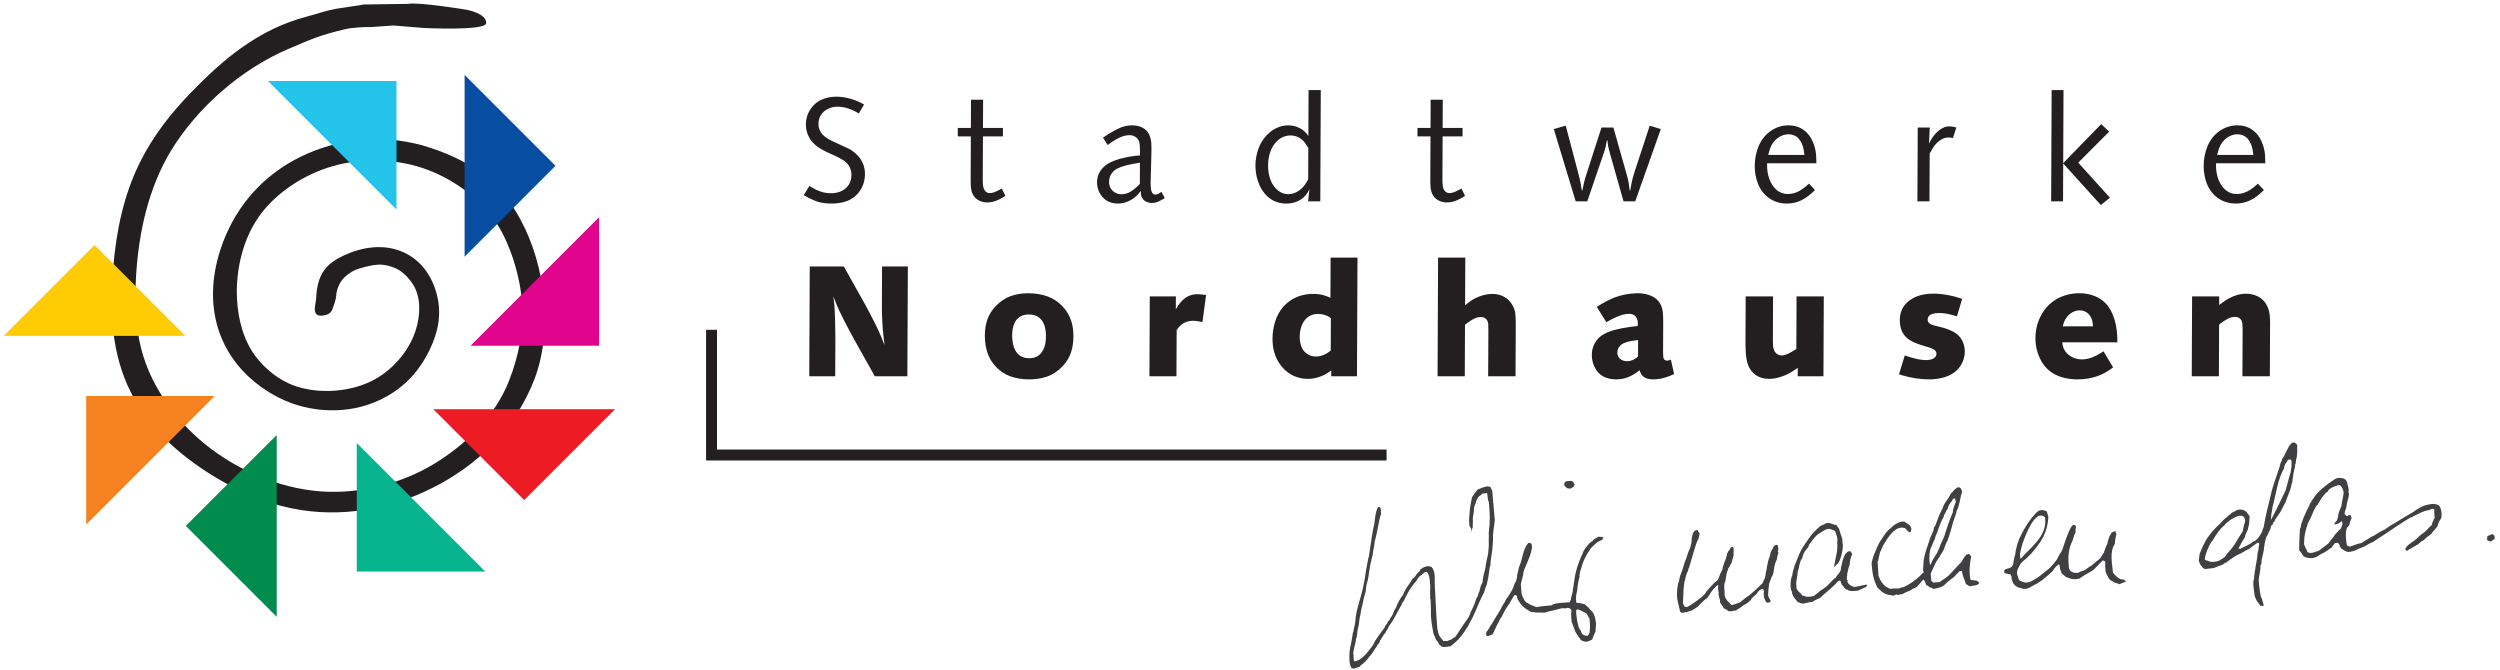
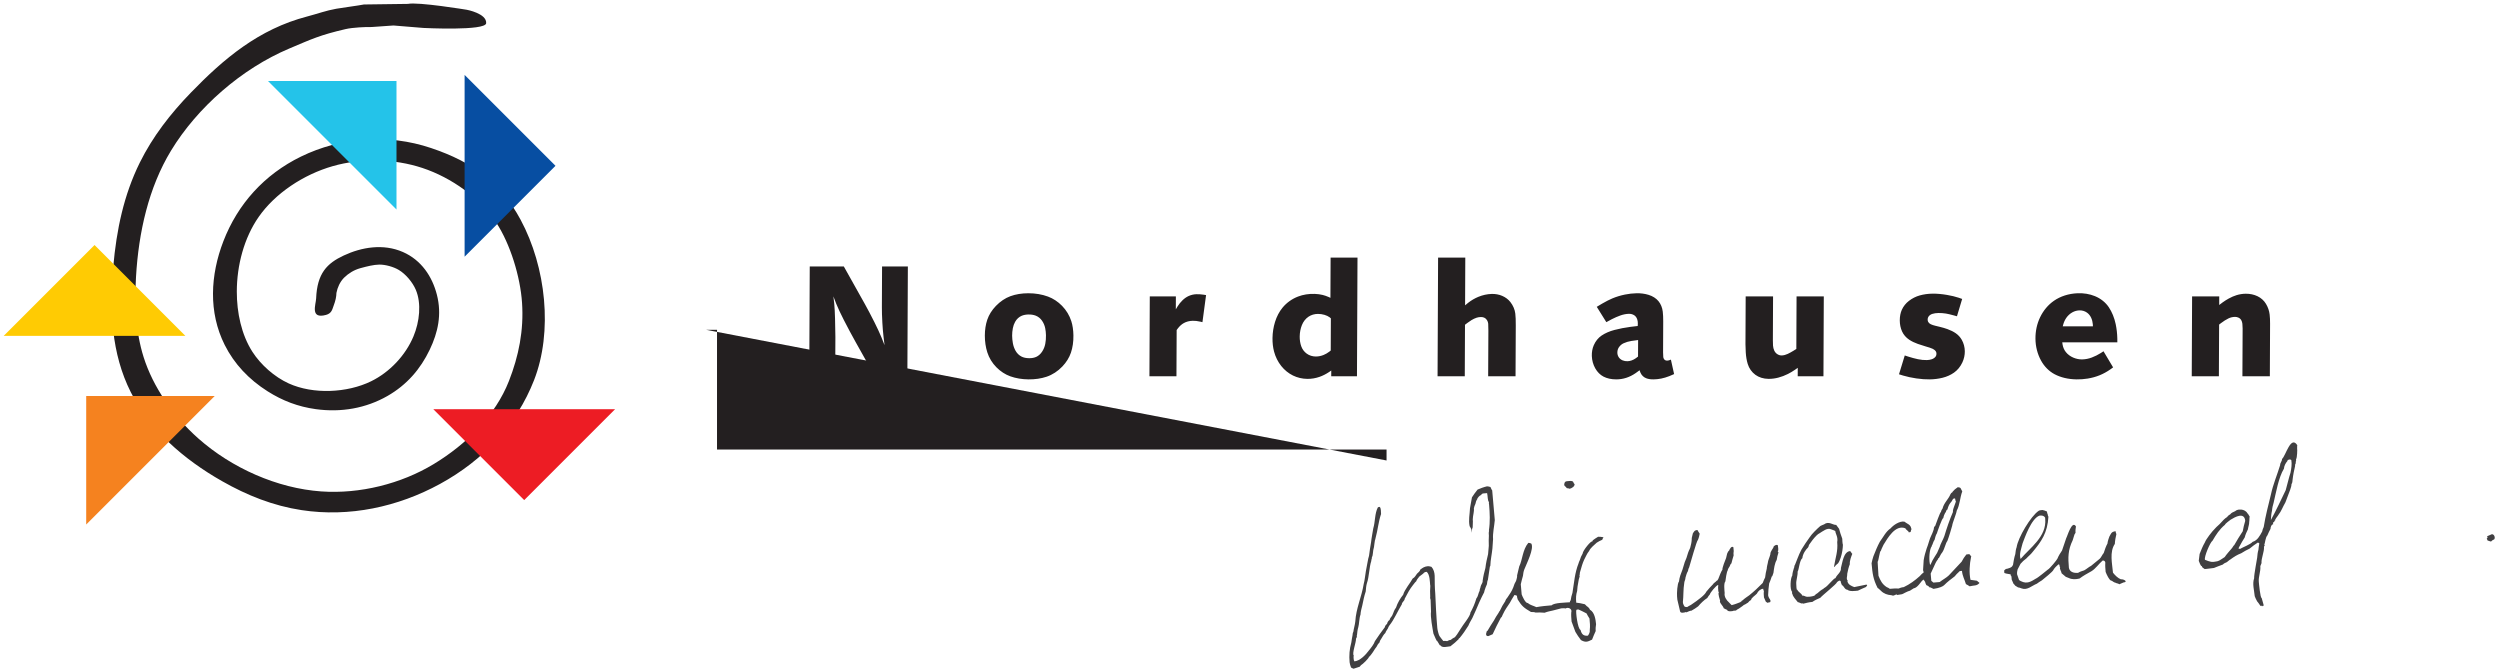
<svg xmlns="http://www.w3.org/2000/svg" width="100%" height="100%" viewBox="0 0 2180 584" version="1.1" xml:space="preserve" style="fill-rule:evenodd;clip-rule:evenodd;stroke-linejoin:round;stroke-miterlimit:2;">
  <g transform="matrix(4.167,0,0,4.167,0,0)">
    <path d="M71.992,58.118C71.132,59.01 70.632,60.125 70.404,61.292C70.381,62.128 70.22,62.915 69.801,64.017C69.52,64.757 69.408,65.575 68.229,65.897C64.834,66.825 66.105,63.721 66.155,62.456C66.362,57.213 68.412,55.111 71.939,53.464C75.662,51.727 80.202,50.932 84.315,52.737C88.173,54.43 90.447,57.856 91.426,61.679C92.481,65.793 91.664,69.541 89.928,73.173C87.982,77.245 85.124,80.551 81.082,82.863C76.574,85.442 71.391,86.35 66.084,85.62C62.373,85.108 59.117,83.862 55.991,81.88C52.077,79.4 49.021,76.168 47.019,72.175C43.589,65.331 44.015,57.566 46.74,50.495C49.745,42.698 55.312,36.514 62.982,32.768C71.298,28.707 81.166,27.934 90.208,30.979C98.945,33.921 104.729,38.158 108.941,45.981C114.284,55.906 115.715,69.426 111.756,79.556C108.11,88.884 101.173,96.301 92.065,101.276C83.265,106.084 73.095,108.275 63.102,106.748C57.156,105.84 51.732,103.682 46.444,100.674C38.378,96.087 31.332,89.915 27.375,82.08C23.279,73.971 22.911,64.829 23.697,55.838C24.375,48.109 25.904,40.792 29.267,34.005C31.951,28.591 35.641,23.822 39.96,19.367C46.825,12.286 54.131,6.104 64.254,3.457C66.537,2.861 68.178,2.22 70.387,1.827C71.581,1.616 75.071,1.162 76.155,0.938C76.309,0.906 85.198,0.848 85.357,0.814C87.488,0.366 97.679,2.044 97.679,2.044C97.679,2.044 101.887,2.822 101.737,4.856C101.615,6.511 88.612,5.848 88.613,5.848L82.334,5.334L77.754,5.657C76.588,5.621 73.795,5.745 72.322,6.089C66.925,7.346 65.289,8.146 60.518,10.163C50.542,14.378 41.264,22.509 35.787,31.528C31.081,39.274 29.007,48.639 28.465,57.888C28.134,63.565 28.378,69.417 30.046,74.705C32.025,80.981 36.25,87.103 41.517,91.765C48.503,97.951 58.022,102.192 67.23,102.837C75.3,103.404 83.918,101.251 90.739,97.126C97.665,92.939 103.688,86.914 106.5,79.736C108.549,74.508 109.638,69.122 109.243,63.339C108.873,57.904 106.794,51.075 103.843,46.587C100.479,41.468 94.528,37.182 88.392,35.149C82.447,33.181 75.571,33.069 69.642,34.765C63.494,36.525 57.577,40.454 54.132,45.394C51.076,49.779 49.562,55.511 49.556,61.032C49.55,65.387 50.513,70.032 52.822,73.621C54.564,76.33 57.422,78.877 60.428,80.243C65.526,82.56 72.632,82.243 77.648,79.792C81.555,77.883 84.863,74.366 86.52,70.405C87.799,67.347 88.23,63.502 87.009,60.634C86.343,59.072 84.922,57.367 83.458,56.492C82.336,55.823 80.641,55.357 79.372,55.37C78.209,55.385 76.802,55.742 75.536,56.085C75.499,56.095 75.461,56.105 75.423,56.116C74.075,56.49 72.952,57.182 71.992,58.118Z" style="fill:#231f20;" />
    <path d="M38.8,70.291L0.764,70.291L19.783,51.273L38.8,70.291Z" style="fill:#ffcb03;" />
    <path d="M44.934,82.868L18.039,109.763L18.039,82.868L44.934,82.868Z" style="fill:#f5821f;" />
-     <path d="M57.909,91.043L57.909,129.078L38.891,110.061L57.909,91.043Z" style="fill:#008c4f;" />
-     <path d="M74.66,92.708L101.556,119.604L74.66,119.604L74.66,92.708Z" style="fill:#05b48d;" />
    <path d="M90.678,85.633L128.715,85.633L109.696,104.651L90.678,85.633Z" style="fill:#ed1c24;" />
-     <path d="M98.469,72.353L125.365,45.457L125.365,72.353L98.469,72.353Z" style="fill:#e1048c;" />
    <path d="M97.225,53.716L97.225,15.679L116.242,34.698L97.225,53.716Z" style="fill:#074ea2;" />
    <path d="M82.971,43.847L56.076,16.952L82.971,16.952L82.971,43.847Z" style="fill:#24c3e9;" />
-     <path d="M168.203,40.839L169.374,38.912C169.656,39.083 169.908,39.233 170.129,39.36C170.674,39.673 171.21,39.918 171.728,40.089C172.425,40.321 173.156,40.438 173.891,40.438C174.576,40.439 175.238,40.321 175.844,40.089C176.584,39.807 177.207,39.302 177.623,38.65C177.984,38.082 178.176,37.383 178.176,36.634C178.176,36.011 178.042,35.431 177.785,34.942C177.49,34.38 177.057,33.905 176.53,33.564C175.989,33.214 175.314,32.856 174.509,32.493L173.05,31.834C172.591,31.628 172.096,31.358 171.568,31.026C170.889,30.599 170.332,30.127 169.917,29.627C169.49,29.113 169.159,28.515 168.94,27.865C168.744,27.279 168.644,26.66 168.644,26.033C168.644,24.997 168.911,23.997 169.414,23.135C169.994,22.145 170.835,21.368 171.826,20.907C172.792,20.457 173.863,20.226 174.964,20.229C175.957,20.233 176.961,20.375 177.947,20.651C178.632,20.842 179.273,21.082 179.864,21.37C180.08,21.475 180.398,21.643 180.818,21.876L179.716,23.744C179.369,23.538 179.106,23.389 178.927,23.294C178.431,23.034 177.905,22.82 177.359,22.655C176.673,22.447 175.979,22.337 175.3,22.328C174.747,22.32 174.2,22.411 173.683,22.6C172.835,22.909 172.146,23.458 171.736,24.152C171.437,24.66 171.279,25.267 171.279,25.913C171.279,26.457 171.391,26.966 171.609,27.398C171.845,27.872 172.242,28.321 172.767,28.71C173.194,29.026 173.655,29.298 174.143,29.519L175.6,30.182C176.573,30.625 177.205,30.917 177.494,31.061C178.243,31.43 178.928,31.943 179.513,32.575C180.043,33.147 180.443,33.8 180.69,34.496C180.897,35.081 181.003,35.73 181.003,36.414C181.002,37.724 180.632,38.958 179.943,39.948C179.219,40.987 178.205,41.754 177.053,42.138C176.132,42.444 175.114,42.599 174.036,42.599C173.016,42.599 172.095,42.485 171.299,42.262C170.629,42.073 169.907,41.772 169.149,41.364C168.873,41.215 168.557,41.039 168.203,40.839ZM200.427,28.541L200.435,26.771L203.169,26.771L203.196,20.864L205.73,20.864L205.704,26.771L209.877,26.771L209.868,28.541L205.695,28.541L205.657,37.582C205.655,38.115 205.683,38.579 205.739,38.971C205.809,39.463 206.024,39.88 206.341,40.135C206.566,40.318 206.855,40.415 207.157,40.408C207.48,40.4 207.814,40.33 208.144,40.199C208.436,40.083 208.732,39.945 209.03,39.788C209.164,39.716 209.365,39.605 209.632,39.455L210.396,40.977C210.153,41.135 209.97,41.252 209.847,41.326C209.378,41.61 208.893,41.846 208.398,42.028C207.796,42.249 207.173,42.363 206.556,42.364C205.969,42.364 205.395,42.227 204.884,41.965C204.377,41.704 203.974,41.347 203.72,40.934C203.426,40.457 203.244,39.895 203.187,39.294C203.142,38.802 203.12,38.231 203.123,37.582L203.161,28.541L200.427,28.541ZM231.787,30.346L230.816,28.801C231.265,28.506 231.665,28.246 232.013,28.023C232.841,27.493 233.647,27.06 234.422,26.73C235.204,26.398 236.052,26.227 236.915,26.227C237.697,26.227 238.423,26.386 239.04,26.694C239.648,26.997 240.133,27.472 240.42,28.047C240.722,28.649 240.895,29.322 240.935,30.026C240.952,30.347 240.959,30.704 240.957,31.095C240.953,31.667 240.948,32.085 240.94,32.351L240.79,38.099C240.787,38.185 240.787,38.295 240.786,38.43C240.785,38.783 240.801,39.127 240.835,39.461C240.869,39.793 240.959,40.086 241.099,40.321C241.251,40.574 241.51,40.729 241.778,40.727C242.004,40.726 242.247,40.653 242.481,40.516C242.655,40.414 242.846,40.291 243.059,40.146L243.748,41.459C243.568,41.563 243.421,41.648 243.282,41.728C242.904,41.945 242.548,42.121 242.219,42.255C241.854,42.405 241.453,42.481 241.035,42.481C240.661,42.481 240.294,42.404 239.959,42.255C239.616,42.104 239.326,41.872 239.119,41.583C238.913,41.295 238.787,40.954 238.753,40.595C238.74,40.453 238.734,40.297 238.735,40.127C238.736,40.085 238.736,40.022 238.738,39.937C238.516,40.22 238.318,40.458 238.146,40.654C237.605,41.266 236.925,41.763 236.15,42.111C235.438,42.432 234.672,42.597 233.899,42.597C233.043,42.597 232.242,42.382 231.586,41.977C230.986,41.606 230.48,41.055 230.116,40.38C229.753,39.704 229.564,38.949 229.564,38.185C229.564,37.336 229.78,36.54 230.187,35.892C230.662,35.136 231.325,34.522 232.108,34.113C232.834,33.735 233.655,33.422 234.559,33.18C235.57,32.91 236.535,32.723 237.446,32.621C237.693,32.594 238.063,32.561 238.556,32.523L238.56,31.594C238.563,30.916 238.526,30.359 238.451,29.927C238.362,29.427 238.096,28.991 237.711,28.714C237.305,28.423 236.827,28.272 236.349,28.283C235.729,28.298 235.095,28.443 234.483,28.71C233.946,28.944 233.42,29.228 232.91,29.56C232.654,29.725 232.281,29.988 231.787,30.346ZM238.548,34.036L238.529,38.486C238.311,38.706 238.117,38.899 237.944,39.065C237.483,39.509 236.99,39.88 236.481,40.169C235.929,40.484 235.309,40.65 234.684,40.652C234.263,40.654 233.854,40.559 233.487,40.378C233.031,40.152 232.658,39.8 232.415,39.368C232.201,38.984 232.088,38.526 232.088,38.037C232.088,37.51 232.217,37.006 232.46,36.569C232.756,36.039 233.187,35.61 233.702,35.332C234.21,35.06 234.801,34.835 235.461,34.664C235.991,34.525 236.594,34.393 237.266,34.265C237.549,34.211 237.978,34.135 238.548,34.036ZM276.287,42.138L273.733,42.138L274.018,39.63C273.861,39.916 273.721,40.156 273.595,40.353C273.151,41.049 272.543,41.61 271.832,41.979C271.038,42.393 270.132,42.608 269.194,42.605C267.991,42.602 266.882,42.292 266,41.711C264.966,41.029 264.121,40.001 263.566,38.747C263.006,37.484 262.716,36.098 262.716,34.683C262.716,33.403 262.948,32.148 263.397,30.977C263.926,29.603 264.8,28.412 265.926,27.529C267.002,26.686 268.296,26.227 269.601,26.227C270.473,26.226 271.321,26.44 272.069,26.85C272.578,27.129 273.022,27.49 273.377,27.913C273.477,28.03 273.615,28.215 273.793,28.464L273.836,18.848L276.391,18.848L276.287,42.138ZM273.782,30.949L273.753,37.569C273.533,37.947 273.329,38.275 273.14,38.555C272.74,39.145 272.223,39.644 271.624,40.02C270.988,40.417 270.295,40.629 269.622,40.629C268.833,40.629 268.086,40.378 267.501,39.913C266.752,39.319 266.18,38.513 265.851,37.586C265.524,36.669 265.359,35.679 265.359,34.659C265.36,33.734 265.494,32.828 265.757,31.974C266.062,30.988 266.599,30.115 267.316,29.442C268.062,28.743 269.041,28.352 270.056,28.346C270.686,28.343 271.307,28.504 271.858,28.814C272.348,29.09 272.771,29.462 273.098,29.905C273.312,30.196 273.541,30.545 273.782,30.949ZM296.616,28.541L296.624,26.771L299.357,26.771L299.384,20.864L301.919,20.864L301.892,26.771L306.066,26.771L306.057,28.541L301.885,28.541L301.846,37.582C301.843,38.115 301.87,38.579 301.927,38.971C301.998,39.463 302.212,39.88 302.528,40.135C302.754,40.318 303.044,40.415 303.345,40.408C303.667,40.4 304.001,40.33 304.331,40.199C304.625,40.083 304.92,39.945 305.218,39.788C305.353,39.716 305.553,39.605 305.819,39.455L306.584,40.977C306.342,41.135 306.159,41.252 306.034,41.326C305.567,41.61 305.081,41.846 304.586,42.028C303.985,42.249 303.362,42.363 302.743,42.364C302.156,42.364 301.584,42.227 301.073,41.965C300.565,41.704 300.162,41.347 299.908,40.934C299.615,40.457 299.432,39.895 299.376,39.294C299.33,38.802 299.308,38.231 299.311,37.582L299.349,28.541L296.616,28.541ZM329.738,42.138L325.154,27.011L327.651,26.302L330.167,35.828C330.457,36.929 330.647,37.701 330.734,38.144C330.808,38.52 330.901,39.089 331.012,39.849L331.128,39.849C331.279,39.074 331.403,38.494 331.498,38.112C331.613,37.647 331.842,36.885 332.183,35.828L335.129,26.687L337.623,26.687L340.214,35.828C340.529,36.941 340.726,37.707 340.803,38.128C340.873,38.506 340.95,39.081 341.034,39.849L341.147,39.849C341.278,39.041 341.388,38.436 341.478,38.038C341.634,37.35 341.841,36.613 342.098,35.828L345.228,26.302L347.546,27.011L342.192,42.138L339.749,42.138L336.903,32.115C336.713,31.445 336.59,30.959 336.535,30.657C336.484,30.376 336.431,29.95 336.377,29.379L336.262,29.379C336.168,29.947 336.086,30.372 336.019,30.65C335.922,31.053 335.775,31.541 335.58,32.115L332.157,42.138L329.738,42.138ZM378.544,38.42L379.815,39.768C379.541,40.028 379.297,40.255 379.081,40.449C378.289,41.16 377.467,41.702 376.649,42.05C375.804,42.411 374.885,42.597 373.949,42.597C372.607,42.597 371.343,42.228 370.318,41.538C369.206,40.79 368.342,39.678 367.844,38.357C367.42,37.232 367.203,36.008 367.204,34.74C367.205,33.278 367.482,31.859 368.023,30.566C368.534,29.344 369.346,28.294 370.375,27.526C371.503,26.682 372.866,26.227 374.265,26.225C375.432,26.222 376.528,26.552 377.404,27.167C378.192,27.721 378.84,28.525 379.28,29.495C379.716,30.458 379.977,31.463 380.048,32.465C380.082,32.94 380.101,33.508 380.107,34.168L369.794,34.168L369.792,34.615C369.791,34.691 369.791,34.75 369.792,34.79C369.797,35.623 369.929,36.448 370.182,37.235C370.513,38.266 371.064,39.136 371.773,39.747C372.418,40.303 373.246,40.607 374.101,40.603C374.918,40.599 375.726,40.393 376.452,40.002C377.059,39.675 377.636,39.264 378.168,38.776C378.253,38.698 378.379,38.579 378.544,38.42ZM377.591,32.415L370.025,32.415C370.166,31.846 370.314,31.351 370.47,30.931C370.783,30.092 371.345,29.361 372.085,28.832C372.753,28.353 373.519,28.097 374.276,28.097C375.111,28.095 375.879,28.425 376.384,28.999C376.937,29.627 377.308,30.455 377.457,31.387C377.504,31.686 377.549,32.028 377.591,32.415ZM401.241,42.138L401.31,26.687L403.832,26.687L403.672,30.023C403.888,29.608 404.057,29.301 404.178,29.103C404.467,28.632 404.808,28.194 405.194,27.797C405.669,27.31 406.189,26.937 406.725,26.695C407.102,26.527 407.513,26.441 407.931,26.446C408.273,26.45 408.631,26.496 408.995,26.584C409.084,26.605 409.216,26.64 409.392,26.687L408.674,28.893C408.573,28.87 408.481,28.853 408.402,28.836C408.166,28.789 407.965,28.765 407.804,28.765C407.141,28.763 406.485,28.983 405.932,29.391C405.368,29.808 404.891,30.316 404.526,30.891C404.305,31.238 404.067,31.647 403.81,32.115L403.766,42.138L401.241,42.138ZM441.534,41.373L439.629,42.907L431.753,34.207L431.717,42.138L429.229,42.138L429.333,18.848L431.819,18.848L431.753,34.147L439.7,25.969L441.378,27.547L434.899,34.037L441.534,41.373ZM472.484,38.42L473.754,39.768C473.481,40.028 473.237,40.255 473.02,40.449C472.229,41.16 471.408,41.702 470.59,42.05C469.744,42.411 468.826,42.597 467.888,42.597C466.547,42.597 465.284,42.228 464.258,41.538C463.147,40.79 462.282,39.678 461.785,38.357C461.36,37.232 461.144,36.008 461.145,34.74C461.145,33.278 461.423,31.859 461.963,30.566C462.474,29.344 463.286,28.294 464.314,27.526C465.443,26.682 466.807,26.227 468.206,26.225C469.372,26.222 470.467,26.552 471.344,27.167C472.132,27.721 472.781,28.525 473.22,29.495C473.657,30.458 473.917,31.463 473.989,32.465C474.023,32.94 474.042,33.508 474.047,34.168L463.734,34.168L463.732,34.615C463.731,34.691 463.731,34.75 463.732,34.79C463.737,35.623 463.869,36.448 464.121,37.235C464.453,38.266 465.004,39.136 465.713,39.747C466.359,40.303 467.186,40.607 468.04,40.603C468.858,40.599 469.666,40.393 470.393,40.002C470.999,39.675 471.574,39.264 472.109,38.776C472.193,38.698 472.318,38.579 472.484,38.42L471.531,32.415L463.965,32.415C464.106,31.846 464.255,31.351 464.41,30.931C464.724,30.092 465.286,29.361 466.024,28.832C466.694,28.353 467.46,28.097 468.216,28.097C469.051,28.095 469.819,28.425 470.324,28.999C470.876,29.627 471.248,30.455 471.396,31.387C471.444,31.686 471.49,32.028 471.531,32.415L472.484,38.42Z" style="fill:#231f20;" />
    <path d="M189.982,55.759L189.879,78.734L183.065,78.734L179.068,71.607C178.26,70.165 177.432,68.616 176.583,66.959C175.901,65.627 175.367,64.486 174.982,63.54C174.847,63.207 174.653,62.701 174.401,62.024C174.489,62.732 174.548,63.262 174.582,63.616C174.655,64.398 174.709,65.421 174.744,66.685C174.794,68.572 174.818,69.855 174.816,70.536L174.778,78.734L169.348,78.734L169.449,55.759L176.579,55.759L180.961,63.582C181.552,64.638 182.227,65.92 182.985,67.425C183.569,68.589 184.057,69.64 184.448,70.579C184.6,70.945 184.82,71.497 185.105,72.236C185.01,71.478 184.941,70.917 184.898,70.537C184.779,69.473 184.693,68.46 184.642,67.5C184.573,66.238 184.541,65.166 184.546,64.285L184.583,55.759L189.982,55.759ZM206.091,70.226C206.092,69.022 206.265,67.898 206.603,66.899C206.948,65.876 207.564,64.895 208.406,64.021C209.313,63.081 210.347,62.385 211.433,61.985C212.536,61.579 213.806,61.369 215.186,61.367C216.661,61.363 218.056,61.6 219.311,62.064C220.387,62.462 221.392,63.125 222.253,64.006C223.14,64.915 223.803,66.013 224.188,67.214C224.461,68.07 224.609,69.071 224.626,70.183C224.647,71.497 224.47,72.724 224.102,73.811C223.755,74.834 223.148,75.812 222.325,76.679C221.365,77.689 220.225,78.43 219.005,78.838C217.864,79.219 216.583,79.406 215.216,79.39C213.854,79.375 212.576,79.16 211.432,78.753C210.367,78.373 209.369,77.726 208.511,76.858C207.631,75.968 206.98,74.899 206.61,73.739C206.266,72.66 206.09,71.475 206.091,70.226ZM211.803,70.246C211.801,69.731 211.851,69.206 211.952,68.678C212.043,68.199 212.204,67.751 212.428,67.349C212.758,66.761 213.243,66.314 213.807,66.08C214.202,65.915 214.67,65.824 215.186,65.812C215.767,65.798 216.299,65.881 216.747,66.058C217.269,66.264 217.725,66.63 218.056,67.11C218.381,67.58 218.606,68.104 218.718,68.649C218.816,69.124 218.87,69.626 218.882,70.153C218.895,70.781 218.846,71.387 218.736,71.96C218.62,72.56 218.388,73.126 218.051,73.622C217.721,74.109 217.303,74.476 216.843,74.682C216.424,74.871 215.912,74.965 215.347,74.958C214.73,74.952 214.189,74.836 213.766,74.619C213.256,74.357 212.826,73.942 212.529,73.421C212.254,72.941 212.06,72.398 211.956,71.818C211.856,71.265 211.806,70.74 211.803,70.246ZM246.067,62.024L246.056,64.734C246.187,64.508 246.304,64.312 246.41,64.141C246.712,63.654 247.069,63.21 247.475,62.819C247.865,62.443 248.292,62.147 248.736,61.947C249.249,61.713 249.802,61.585 250.364,61.568C250.85,61.556 251.364,61.59 251.898,61.671C252.006,61.689 252.17,61.714 252.385,61.752L251.628,67.417C251.439,67.371 251.297,67.338 251.203,67.316C250.865,67.24 250.574,67.187 250.325,67.16C250.067,67.131 249.807,67.12 249.55,67.129C248.874,67.153 248.252,67.316 247.734,67.606C247.278,67.86 246.86,68.232 246.501,68.7C246.42,68.804 246.331,68.926 246.231,69.065L246.188,78.734L240.533,78.734L240.607,62.024L246.067,62.024ZM284.075,53.908L283.964,78.734L278.578,78.734L278.585,77.537C278.381,77.681 278.227,77.787 278.123,77.855C277.467,78.29 276.798,78.628 276.13,78.861C275.295,79.153 274.426,79.298 273.565,79.285C272.516,79.272 271.494,79.032 270.574,78.583C269.639,78.125 268.8,77.446 268.12,76.594C267.425,75.724 266.911,74.691 266.611,73.563C266.381,72.697 266.273,71.742 266.288,70.722C266.307,69.577 266.484,68.45 266.815,67.375C267.169,66.23 267.704,65.211 268.392,64.376C269.241,63.347 270.359,62.547 271.633,62.057C272.701,61.646 273.89,61.458 275.131,61.501C275.719,61.523 276.27,61.595 276.774,61.719C277.184,61.82 277.6,61.962 278.012,62.144C278.1,62.183 278.233,62.245 278.409,62.327L278.446,53.908L284.075,53.908ZM278.501,66.619L278.473,73.353C278.338,73.463 278.236,73.544 278.167,73.597C277.792,73.881 277.394,74.11 276.982,74.279C276.461,74.492 275.914,74.603 275.37,74.605C274.666,74.609 273.992,74.397 273.447,74C272.923,73.619 272.526,73.088 272.308,72.476C272.082,71.844 271.972,71.147 271.981,70.415C271.992,69.576 272.147,68.77 272.439,68.035C272.734,67.292 273.218,66.677 273.826,66.271C274.387,65.896 275.07,65.694 275.788,65.69C276.249,65.687 276.711,65.752 277.157,65.883C277.594,66.012 277.965,66.189 278.251,66.404C278.299,66.439 278.383,66.512 278.501,66.619ZM306.633,53.908L306.59,63.896C306.869,63.658 307.081,63.481 307.226,63.368C307.88,62.855 308.598,62.436 309.357,62.12C310.258,61.747 311.2,61.54 312.141,61.51C312.924,61.485 313.68,61.624 314.356,61.914C315.045,62.209 315.629,62.649 316.055,63.191C316.638,63.936 316.999,64.778 317.098,65.625C317.168,66.221 317.201,67.038 317.196,68.072L317.147,78.734L311.418,78.734L311.463,69.187C311.467,68.533 311.455,68.05 311.428,67.741C311.407,67.489 311.323,67.238 311.183,67.007C311.036,66.765 310.832,66.581 310.599,66.478C310.404,66.392 310.181,66.345 309.944,66.343C309.614,66.339 309.298,66.387 309.007,66.483C308.648,66.601 308.283,66.772 307.92,66.994C307.672,67.146 307.387,67.341 307.069,67.578C306.957,67.661 306.791,67.787 306.57,67.957L306.523,78.734L300.829,78.734L300.94,53.908L306.633,53.908ZM336.145,67.417L334.144,64.206C334.646,63.903 335.025,63.676 335.279,63.53C336.069,63.071 336.78,62.709 337.405,62.446C338.233,62.1 339.115,61.829 340.042,61.641C340.85,61.476 341.659,61.384 342.458,61.367C343.338,61.347 344.19,61.46 344.986,61.702C345.846,61.964 346.569,62.425 347.063,63.028C347.547,63.621 347.857,64.377 347.954,65.208C348.02,65.786 348.053,66.465 348.05,67.242L348.021,73.73C348.019,74.133 348.033,74.453 348.06,74.689C348.091,74.949 348.201,75.17 348.367,75.309C348.488,75.409 348.645,75.464 348.814,75.466C348.981,75.467 349.151,75.439 349.314,75.383C349.415,75.349 349.53,75.305 349.658,75.254L350.328,78.282C349.878,78.483 349.539,78.628 349.311,78.717C348.735,78.942 348.171,79.111 347.622,79.221C347.089,79.328 346.544,79.384 345.996,79.39C345.424,79.397 344.914,79.317 344.492,79.155C343.96,78.951 343.527,78.533 343.293,77.997C343.229,77.851 343.165,77.678 343.102,77.481C342.801,77.707 342.531,77.903 342.293,78.069C341.662,78.508 340.994,78.844 340.312,79.064C339.635,79.283 338.92,79.393 338.193,79.39C337.182,79.388 336.276,79.188 335.546,78.807C334.86,78.449 334.266,77.854 333.834,77.093C333.39,76.309 333.142,75.419 333.111,74.499C333.085,73.693 333.222,72.928 333.513,72.256C333.884,71.396 334.454,70.689 335.154,70.22C335.915,69.709 336.829,69.313 337.855,69.045C338.912,68.77 340.024,68.555 341.183,68.401C341.522,68.356 342.033,68.294 342.716,68.218C342.729,68.013 342.736,67.83 342.738,67.671C342.741,67.366 342.695,67.069 342.6,66.796C342.472,66.423 342.239,66.123 341.945,65.947C341.623,65.754 341.246,65.658 340.858,65.67C340.272,65.687 339.67,65.806 339.073,66.021C338.487,66.231 337.902,66.486 337.319,66.783C337.055,66.918 336.663,67.129 336.145,67.417ZM342.796,71.156L342.779,74.617C342.601,74.756 342.442,74.875 342.3,74.976C342.033,75.165 341.744,75.316 341.444,75.422C341.168,75.521 340.884,75.577 340.602,75.59C340.237,75.606 339.879,75.546 339.554,75.412C339.203,75.267 338.91,75.026 338.718,74.721C338.535,74.434 338.443,74.081 338.454,73.709C338.465,73.32 338.579,72.956 338.783,72.663C339.038,72.296 339.372,72.011 339.752,71.835C340.254,71.604 340.806,71.44 341.391,71.348C341.797,71.284 342.266,71.22 342.796,71.156ZM381.653,62.024L381.581,78.734L376.196,78.734L376.204,76.973C375.975,77.137 375.8,77.259 375.684,77.339C375.154,77.702 374.646,78.006 374.161,78.251C373.501,78.585 372.819,78.844 372.127,79.024C371.438,79.204 370.746,79.291 370.068,79.281C369.031,79.268 368.081,78.974 367.345,78.439C366.578,77.881 366.011,77.077 365.731,76.15C365.512,75.426 365.376,74.617 365.324,73.739C365.281,73.02 365.261,72.454 365.262,72.04L365.305,62.024L371.036,62.024L370.998,71.227C370.996,71.648 371.005,72.015 371.028,72.328C371.053,72.693 371.142,73.044 371.287,73.362C371.423,73.661 371.634,73.913 371.894,74.089C372.202,74.299 372.552,74.401 372.892,74.382C373.294,74.358 373.71,74.247 374.118,74.052C374.498,73.872 374.888,73.659 375.287,73.412C375.427,73.327 375.631,73.198 375.907,73.022L375.954,62.024L381.653,62.024ZM410.608,62.558L409.519,66.184L408.81,65.988C408.142,65.805 407.613,65.681 407.223,65.618C406.704,65.533 406.175,65.494 405.638,65.5C405.168,65.505 404.737,65.569 404.355,65.69C403.982,65.807 403.68,66.041 403.513,66.345C403.437,66.482 403.394,66.65 403.387,66.837C403.381,67.047 403.421,67.233 403.504,67.373C403.624,67.579 403.813,67.747 404.046,67.854C404.312,67.977 404.628,68.083 404.991,68.17L405.985,68.41C406.507,68.536 407.027,68.691 407.541,68.873C408.2,69.108 408.787,69.403 409.288,69.751C409.795,70.104 410.219,70.569 410.527,71.112C410.935,71.831 411.154,72.654 411.163,73.501C411.171,74.307 410.996,75.109 410.649,75.849C410.237,76.727 409.635,77.461 408.903,77.977C408.204,78.469 407.389,78.834 406.5,79.053C405.655,79.261 404.774,79.374 403.872,79.39C403.001,79.407 402.045,79.339 401.014,79.188C400.027,79.043 399.102,78.844 398.244,78.591C398.054,78.535 397.768,78.446 397.39,78.323L398.597,74.383C398.905,74.486 399.135,74.562 399.289,74.613C400,74.841 400.687,75.026 401.351,75.168C401.987,75.303 402.616,75.364 403.226,75.35C403.563,75.343 403.892,75.29 404.203,75.191C404.563,75.078 404.858,74.882 405.047,74.632C405.148,74.498 405.212,74.317 405.228,74.109C405.246,73.904 405.208,73.716 405.119,73.569C404.982,73.34 404.755,73.144 404.464,73.003C404.255,72.901 404.031,72.815 403.795,72.743L403.027,72.513C402.397,72.324 401.83,72.142 401.326,71.966C400.652,71.731 400.045,71.436 399.519,71.084C398.859,70.645 398.344,70.047 398.033,69.359C397.717,68.662 397.554,67.874 397.554,67.047C397.553,66.219 397.698,65.466 397.981,64.833C398.307,64.102 398.827,63.452 399.492,62.946C400.172,62.427 400.927,62.047 401.716,61.826C402.566,61.588 403.475,61.461 404.42,61.452C405.337,61.441 406.35,61.53 407.447,61.717C408.361,61.873 409.18,62.07 409.897,62.307C410.057,62.36 410.294,62.444 410.608,62.558ZM443.081,71.637L431.554,71.637C431.576,71.816 431.598,71.975 431.621,72.112C431.722,72.702 431.96,73.242 432.312,73.68C432.707,74.172 433.238,74.568 433.86,74.834C434.467,75.094 435.098,75.222 435.709,75.211C436.39,75.198 437.075,75.065 437.735,74.817C438.386,74.572 439.025,74.252 439.643,73.863C439.764,73.787 439.945,73.668 440.185,73.508L442.195,76.879C441.955,77.059 441.775,77.19 441.653,77.276C440.919,77.792 440.155,78.213 439.373,78.53C438.598,78.844 437.761,79.076 436.877,79.221C436.109,79.346 435.327,79.403 434.541,79.39C432.807,79.363 431.232,78.992 429.946,78.308C428.78,77.687 427.796,76.697 427.117,75.459C426.361,74.079 425.958,72.5 425.946,70.866C425.934,69.283 426.265,67.757 426.913,66.404C427.594,64.982 428.595,63.789 429.814,62.943C431.183,61.994 432.89,61.447 434.736,61.367C436.029,61.31 437.276,61.517 438.39,61.971C439.605,62.469 440.618,63.279 441.3,64.3C441.968,65.301 442.456,66.501 442.737,67.833C442.942,68.804 443.056,69.819 443.077,70.864C443.08,71.036 443.082,71.295 443.081,71.637ZM437.971,68.296L431.654,68.296C431.688,68.158 431.72,68.036 431.751,67.93C431.897,67.401 432.118,66.92 432.406,66.509C432.737,66.035 433.161,65.646 433.649,65.371C434.12,65.107 434.641,64.961 435.168,64.949C435.736,64.935 436.287,65.102 436.735,65.424C437.104,65.689 437.405,66.063 437.608,66.51C437.799,66.929 437.913,67.385 437.95,67.859C437.958,67.955 437.964,68.102 437.971,68.296L464.405,62.024L464.398,63.824C464.719,63.575 464.963,63.391 465.128,63.272C465.537,62.978 465.955,62.713 466.38,62.479C466.954,62.163 467.509,61.924 468.037,61.763C468.654,61.575 469.294,61.476 469.937,61.467C470.828,61.454 471.677,61.634 472.419,61.992C473.162,62.348 473.776,62.905 474.185,63.588C474.605,64.289 474.868,65.052 474.954,65.824C475.016,66.382 475.046,67.01 475.043,67.704L474.996,78.734L469.254,78.734L469.299,68.738C469.3,68.382 469.282,68.05 469.246,67.744C469.213,67.467 469.136,67.218 469.019,67.009C468.885,66.769 468.676,66.578 468.422,66.465C468.187,66.36 467.945,66.307 467.71,66.311C467.225,66.317 466.756,66.428 466.336,66.632C465.818,66.886 465.291,67.22 464.76,67.626C464.674,67.691 464.548,67.79 464.378,67.922L464.331,78.734L458.651,78.734L458.725,62.024L464.405,62.024L437.971,68.296Z" style="fill:#231f20;" />
-     <path d="M147.756,69.014L150.044,69.014L150.044,94.074L290.155,94.074L290.155,96.362L147.756,96.362L147.756,69.014Z" style="fill:#231f20;" />
+     <path d="M147.756,69.014L150.044,69.014L150.044,94.074L290.155,94.074L290.155,96.362L147.756,69.014Z" style="fill:#231f20;" />
    <path d="M473.339,126.913C473.33,126.813 473.325,126.76 473.325,126.76C473.224,126.769 473.124,126.778 473.023,126.787C472.786,126.401 472.559,126.117 472.33,125.832C472.094,125.447 471.958,125.053 471.831,124.76C471.725,123.551 471.299,122.167 471.706,121.015C471.648,120.347 472.376,116.694 472.343,116.697C472.391,116.084 472.448,115.571 472.605,115.05C472.593,114.914 472.737,113.949 472.793,113.714C472.683,113.622 472.574,113.531 472.473,113.54C471.895,113.895 471.326,114.35 470.757,114.806C470.17,115.06 469.592,115.415 469.014,115.771C468.089,116.123 467.487,116.532 466.72,117.091C466.619,117.1 466.167,117.526 466.035,117.606C465.742,117.733 465.345,117.919 465.161,118.137C464.474,118.4 463.883,118.602 463.295,118.856C462.792,118.901 462.293,118.997 461.89,119.032C461.689,119.054 461.457,119.074 461.357,119.083C460.989,118.788 460.8,118.778 460.773,118.476C460.472,118.503 460.238,117.553 460.12,117.36C460.176,116.848 460.233,116.335 460.299,115.924C460.631,115.083 460.963,114.242 461.405,113.493C461.612,112.858 462.948,111.151 463.486,110.642C463.888,110.163 464.387,109.829 464.798,109.34C465.078,109.005 465.581,108.48 466.019,108.218C466.203,107.999 466.387,107.779 466.68,107.652C466.977,107.265 467.271,107.19 467.736,106.97C468.275,106.52 468.725,106.661 469.027,106.635C469.539,106.692 470.069,106.95 470.315,107.436L470.425,107.528C470.543,107.72 470.661,107.913 470.779,108.106C470.696,108.316 470.741,108.997 470.675,109.231C470.7,109.736 470.461,110.265 470.404,110.777C470.147,111.307 469.888,111.837 469.739,112.459C469.381,112.998 469.031,113.638 468.68,114.277C468.589,114.387 468.506,114.597 468.422,114.807C468.523,114.799 468.624,114.79 468.733,114.882C469.311,114.526 470.939,113.933 471.399,113.385C472.389,113.096 472.862,112.186 473.387,111.227C473.461,110.916 473.536,110.605 473.711,110.285C474.09,107.894 474.686,105.725 475.24,103.4C475.678,101.341 476.548,99.319 477.152,97.324C477.113,96.876 477.58,96.502 477.54,96.046C478.314,95.427 479.361,91.036 480.735,93.154C480.673,93.477 480.738,93.928 480.697,93.841C480.783,94.007 480.683,95.783 480.535,95.987C480.543,96.088 480.396,96.202 480.505,96.294C480.344,96.729 480.492,96.957 480.308,97.176C480.316,97.276 480.19,97.337 480.3,97.428C480.077,98.361 479.863,99.395 479.75,100.42C479.695,100.691 479.757,100.992 479.526,101.303C479.531,101.961 479.047,102.97 478.731,103.858C478.574,104.266 478.388,104.797 478.258,105.113C477.727,106.005 477.383,107.009 476.833,107.678C476.706,107.942 476.339,108.31 476.115,108.755C476.115,108.755 476.036,108.762 476.146,108.854C475.949,108.973 475.905,109.026 475.923,109.227C475.398,109.378 475.782,109.597 475.69,109.706C475.287,109.741 475.117,110.466 475.135,110.668C474.868,111.097 474.732,111.515 474.474,112.045C474.077,112.448 474.002,113.609 473.835,114.029L473.945,114.121C473.853,114.231 473.761,114.34 473.77,114.441C473.858,115.448 473.167,116.828 473.255,117.835C473.172,118.045 473.089,118.256 473.006,118.466C473.107,119.627 472.587,120.64 472.683,121.742C472.717,122.129 472.998,125.165 473.285,125.14C473.43,125.635 473.575,126.13 473.728,126.725C473.527,126.743 473.43,126.803 473.339,126.913ZM461.42,117.145C461.185,116.566 462.53,113.428 463,113.151C463.769,111.846 464.403,110.818 465.619,109.797C465.603,109.615 466.612,108.892 466.777,108.76C467.74,108.169 469.675,107.086 469.843,108.999C469.603,109.731 469.462,110.454 469.323,111.177C468.697,112.144 468.071,113.112 467.546,114.072C467.353,114.19 467.278,114.453 467.095,114.672C466.543,115.329 465.983,115.934 465.533,116.583C465.052,116.854 464.485,117.369 463.985,117.458C462.818,117.718 462.507,117.574 461.42,117.145ZM475.208,108.835C475.247,108.121 475.295,107.508 475.443,106.886C475.491,106.273 475.623,105.754 475.78,105.232C476.293,103.073 476.807,99.954 477.943,98.067C477.989,97.471 478.287,96.931 478.665,96.481C478.656,96.38 478.775,96.242 478.775,96.242C479.077,96.216 479.16,96.006 479.489,96.281C479.635,97.122 479.499,98.032 479.315,98.935C478.992,99.877 478.618,101.534 478.315,102.575C477.264,104.732 476.359,106.731 475.208,108.835Z" style="fill:#403f41;" />
    <path d="M283.25,139.939C283.04,139.856 282.829,139.773 282.72,139.681C282.584,139.287 282.448,138.893 282.422,138.591C282.298,137.181 282.391,135.82 282.78,134.467C282.842,133.852 282.987,133.286 283.032,132.955C283.088,132.443 283.06,132.547 283.227,132.126C283.223,131.813 283.568,130.648 283.613,130.062C283.768,127.316 284.949,124.87 285.371,122.213C285.59,121.5 285.7,120.151 285.828,119.517C286.024,118.688 286.282,116.79 286.485,116.313C286.542,115.598 286.842,113.972 286.92,113.433C286.946,112.948 287.382,110.558 287.378,110.552C287.797,109.165 287.666,107.484 288.318,106.207C288.409,106.097 288.51,106.088 288.712,106.071C289.04,106.346 288.969,107.165 289.004,107.568C288.44,109.241 288.332,110.874 287.868,112.538C287.868,112.538 287.869,112.612 287.832,112.653C287.795,112.694 287.882,113.478 287.773,112.75C287.678,113.432 287.574,113.955 287.52,114.497C287.25,115.291 287.364,116.254 287.088,116.582C287.117,116.98 286.935,117.086 286.961,117.388C286.524,118.668 286.509,120.747 286.048,122.035C285.891,122.556 285.843,123.169 285.795,123.782C285.472,124.724 285.295,125.653 285.08,126.686C284.932,127.308 284.737,127.935 284.698,128.648C284.453,129.168 284.412,130.749 284.246,131.225C284.088,131.746 284.008,132.362 283.96,132.975C283.86,132.984 283.938,133.079 283.946,133.18C283.968,133.35 283.826,133.49 283.761,133.648C283.823,134.353 282.863,136.827 283.301,137.194C283.218,137.405 283.249,137.605 283.267,137.806C283.284,138.008 283.302,138.209 283.42,138.402C284.629,138.296 285.833,136.973 286.467,136.105C286.879,135.614 287.536,134.777 287.719,134.169C288.345,133.201 289.071,132.224 289.798,131.247C289.783,131.077 290.076,130.608 290.249,130.593C290.272,130.303 290.592,129.774 290.785,129.767C290.776,129.666 290.9,129.392 290.992,129.282C291.471,128.687 291.363,128.674 291.482,128.461C291.657,128.141 291.628,127.848 292.142,127.134C292.429,126.195 293.081,125.114 293.633,124.457C293.889,123.42 295.187,121.918 295.62,121.068C296.106,120.822 296.248,120.385 296.524,120.057C296.708,119.838 297.198,119.537 297.171,119.235C297.741,118.779 298.126,118.543 298.831,118.481C299.032,118.463 299.243,118.546 299.554,118.62C300.025,119.142 300.195,119.821 300.225,120.49C300.23,121.707 300.235,122.925 300.349,124.234C300.451,126.56 300.562,128.986 300.774,131.403C300.808,131.802 301.045,132.795 301.225,133.089C301.453,133.373 301.69,133.759 302.028,134.135C302.229,134.117 302.531,134.091 302.842,134.165C303.035,134.047 303.328,133.92 303.63,133.893C303.814,133.674 304.099,133.548 304.291,133.43C304.478,133.498 305.304,132.181 305.661,131.584C306.072,130.833 307.75,128.868 307.692,128.214C308.243,127.209 308.618,126.34 308.96,125.206C309.351,124.741 309.311,124.216 309.634,123.625C309.617,123.423 309.7,123.213 309.783,123.003C309.848,122.591 310.023,122.271 310.198,121.952C310.187,121.827 310.294,121.888 310.264,121.54C310.386,120.616 310.609,119.683 310.841,118.851C310.954,117.826 311.177,116.893 311.4,115.96C311.447,115.347 311.495,114.734 311.552,114.222C311.504,113.671 311.55,112.49 311.568,112.089C311.542,111.787 311.515,111.485 311.59,111.174C311.581,111.073 311.559,110.973 311.659,110.964C311.559,110.973 311.572,110.972 311.572,110.972C311.852,109.213 311.764,107.365 311.609,105.59C311.591,105.388 311.514,105.192 311.606,105.083C311.277,104.807 311.349,103.786 311.196,103.19C310.894,103.217 310.591,103.243 310.289,103.269C310.097,103.388 309.999,103.428 309.916,103.639C309.768,103.515 309.093,104.262 309.138,104.449C308.954,104.669 308.791,105.126 308.753,105.434C308.578,105.753 308.504,106.064 308.429,106.376C308.518,107.081 308.216,107.847 308.196,108.707C308.271,109.092 308.158,110.02 308.178,110.356C308.003,110.676 308.029,111.079 307.963,111.491C307.937,111.189 307.919,110.987 307.902,110.786C307.775,110.492 307.656,110.3 307.538,110.107C307.265,108.828 307.566,107.628 307.615,106.345C307.746,105.522 307.885,104.799 308.025,104.076C308.384,103.538 308.743,102.999 309.203,102.451C309.789,102.197 310.477,101.934 311.173,101.771C311.375,101.754 311.585,101.837 311.896,101.911C312.014,102.104 312.073,102.403 312.301,102.688C312.2,102.697 312.269,102.69 312.277,102.791C312.454,104.806 312.63,106.82 312.806,108.834C312.71,110.061 312.339,111.615 312.445,112.824C312.397,113.437 312.349,114.05 312.31,114.764C312.205,115.89 311.904,117.189 311.872,118.41C311.781,118.519 311.738,118.671 311.747,118.772C311.616,119.595 311.485,120.418 311.363,121.342C311.188,121.662 311.24,121.939 311.166,122.25C311.083,122.46 310.99,122.717 310.891,122.906C310.808,123.218 310.641,123.537 310.576,123.948C310.226,124.588 309.885,125.328 309.543,126.069C309.114,127.155 308.605,128.219 308.104,129.341C307.814,129.87 307.487,130.394 307.279,130.921C306.709,131.838 306.11,132.718 305.426,133.533C305.325,133.542 305.233,133.651 305.242,133.752C304.682,134.309 304.224,134.718 303.522,135.241C302.918,135.293 301.757,135.681 301.393,135.002C301.32,135.217 301.228,134.841 300.691,134.044C300.834,134.585 300.096,132.974 299.964,132.59C299.757,131.391 299.303,129.096 299.458,127.966L299.375,125.538C299.357,125.336 299.211,125.146 299.294,124.935C299.241,124.331 299.258,123.043 299.318,122.516C299.208,122.424 299.284,122.501 299.284,122.501C299.214,121.695 299.208,120.21 298.551,119.658C298.249,119.685 298.188,119.723 297.996,119.841C297.866,120.045 297.648,120.148 296.862,120.761C296.761,120.77 297.019,120.655 297.019,120.655C296.836,120.874 296.441,121.329 296.367,121.64C296.082,121.867 295.899,122.188 295.623,122.516C295.347,122.845 295.08,123.274 294.813,123.704C294.555,124.234 294.205,124.772 293.947,125.302C293.982,125.705 293.324,126.044 293.36,126.447C292.559,127.734 291.689,129.762 290.77,130.857C290.586,131.076 290.525,131.285 290.442,131.495C290.267,131.815 289.978,132.145 289.904,132.456C289.527,132.793 289.329,133.216 289.062,133.646C288.878,133.865 288.726,134.182 288.652,134.493C288.367,134.721 288.229,135.038 288.054,135.358C287.594,135.905 287.416,136.391 286.819,137.121C286.719,137.13 286.753,137.367 286.481,137.424C286.507,137.726 285.102,139.066 284.809,139.194C284.717,139.303 284.625,139.413 284.533,139.522C284.038,139.667 283.644,139.803 283.25,139.939Z" style="fill:#403f41;" />
    <path d="M330.837,133.949C330.382,133.38 330.027,132.802 329.671,132.224C329.4,131.436 329.136,130.748 328.873,130.061C328.812,129.356 328.759,128.751 328.807,128.138C329.054,127.439 328.197,126.974 327.619,127.329C327.308,127.255 327.006,127.281 326.704,127.307C326.109,127.461 325.513,127.614 324.917,127.768C324.465,127.878 323.892,127.963 323.231,128.22C322.518,128.181 321.904,128.134 321.3,128.187C321.316,128.111 320.577,128.046 320.375,128.064C318.899,127.192 318.478,126.877 317.611,125.464C317.484,125.171 317.457,124.869 317.439,124.667C317.229,124.584 317.019,124.501 316.918,124.51C316.559,125.049 316.209,125.689 315.859,126.328C315.758,126.337 315.758,126.337 315.767,126.437C314.103,128.833 314.48,129.027 314.084,129.247C313.476,130.416 312.866,131.563 312.358,132.723C312.065,132.851 311.772,132.978 311.478,133.105C310.874,133.158 310.931,132.646 311.097,132.225C311.088,132.124 311.18,132.015 311.281,132.006C311.723,131.257 312.165,130.508 312.615,129.86C312.874,129.33 313.233,128.791 313.592,128.252C313.675,128.041 313.766,127.932 313.858,127.823C314.2,127.082 314.55,126.443 315.001,125.794C315.075,125.483 315.258,125.264 315.443,125.045C315.996,124.213 316.326,123.79 316.677,122.907C316.834,122.386 317,121.966 317.267,121.536C317.38,121.062 317.509,120.82 317.472,120.402C317.621,119.78 317.77,119.158 317.918,118.536C318.596,117.196 318.61,115.034 319.821,113.599C320.022,113.582 320.233,113.665 320.443,113.749C321.077,114.781 319.477,117.912 318.987,119.153C318.821,119.573 318.755,119.985 318.698,120.498C318.541,121.019 318.392,121.641 318.244,122.263C318.306,122.968 318.367,123.673 318.429,124.378C318.565,124.772 319.201,126.239 319.705,126.195C320.237,126.642 320.882,126.749 321.505,127.052C322.504,126.863 323.611,126.766 324.72,126.669C325.179,126.121 327.715,126.103 328.521,126.032C328.503,125.831 328.595,125.721 328.687,125.612C328.744,125.099 328.88,124.603 329.058,124.057C329.411,121.918 329.529,119.912 330.343,117.855C330.342,117.844 330.501,117.334 330.592,117.224C330.75,116.703 330.916,116.283 331.183,115.854C331.199,115.217 333.045,112.997 333.197,113.343C333.188,113.242 333.279,113.133 333.371,113.023C333.656,112.795 334.042,112.559 334.426,112.322C334.729,112.295 335.141,112.361 335.552,112.426C335.46,112.536 335.377,112.746 335.294,112.957C334.9,113.092 334.514,113.329 334.129,113.566C333.682,113.992 332.787,114.682 332.542,115.305C332.082,115.853 331.849,116.505 331.499,117.145C331.158,117.885 330.926,118.717 330.694,119.55C330.611,119.76 330.573,119.966 330.591,120.168C330.6,120.268 330.453,120.429 330.571,120.621C330.405,121.042 330.349,121.407 330.284,121.819C330.135,122.44 330.088,123.053 330.04,123.666C329.79,124.5 329.76,125.112 329.848,126.119C330.361,126.176 330.873,126.233 331.394,126.39C331.694,126.364 331.854,126.682 332.043,126.84C332.305,126.997 332.627,127.297 332.718,127.594C333.677,128.118 333.91,129.62 333.998,130.627C333.932,131.039 333.876,131.552 333.92,132.055C333.662,132.585 333.413,133.216 333.163,133.846C332.179,134.344 331.797,134.474 330.837,133.949ZM330.753,131.825C330.132,131.618 329.695,127.849 329.88,127.639C329.972,127.529 330.131,127.561 330.333,127.544C330.863,127.802 331.366,128.016 332.005,128.366C332.132,128.66 332.382,129.044 332.619,129.429C332.702,130.375 332.786,130.898 332.677,131.882C332.737,132.251 332.567,132.639 332.293,133.023C331.463,133.096 330.993,132.833 330.753,131.825Z" style="fill:#403f41;" />
    <path d="M443.497,122.265C443.323,122.085 442.694,122.035 442.686,121.934C442.437,121.956 441.907,121.491 441.938,121.544C441.837,121.553 441.696,121.408 441.595,121.417C441.368,121.133 441.249,120.94 441.13,120.747C440.894,120.362 440.758,119.968 440.631,119.675C440.569,118.969 440.516,118.365 440.564,117.752C440.52,117.248 440.017,117.293 440.017,117.293C439.17,118.016 438.564,118.981 437.675,119.527C436.803,120.009 435.932,120.492 435.17,121.066C434.376,121.27 433.533,121.269 432.928,120.957C432.717,120.875 432.507,120.791 432.297,120.708C431.968,120.433 431.639,120.157 431.42,119.973C431.385,119.57 430.929,119.001 431.113,118.782C430.995,118.589 430.977,118.388 430.96,118.186C430.85,118.095 430.749,118.103 430.749,118.103C430.373,118.44 429.996,118.778 429.73,119.208C429.665,119.599 427.588,121.17 427.287,121.451C426.901,121.688 426.516,121.925 426.232,122.152C425.214,122.542 424.23,123.583 423.07,123.139C422.909,123.076 422.469,122.917 422.315,122.931C422.105,122.848 421.909,122.632 421.699,122.549C421.581,122.356 421.471,122.264 421.361,122.172C421.234,121.879 421.107,121.586 420.98,121.292C420.962,121.091 420.945,120.89 420.927,120.688C420.901,120.386 420.598,120.413 420.782,120.193C420.263,120.069 419.963,120.113 419.438,119.905C419.42,119.703 419.402,119.502 419.394,119.401C419.485,119.292 419.577,119.182 419.769,119.064C420.072,119.037 421.162,118.739 421.127,118.336L421.228,118.328C421.359,117.504 421.49,116.68 421.73,115.949C421.787,115.437 421.844,114.924 422.01,114.504C422.284,112.531 424.974,107.99 426.622,106.894C426.815,106.776 427.117,106.75 427.419,106.723C427.73,106.797 428.041,106.872 428.361,107.047C428.379,107.248 428.396,107.45 428.515,107.642C428.523,107.743 428.541,107.945 428.659,108.137C428.469,111.531 427.145,113.354 425.422,115.421C424.938,116.076 424.403,116.436 424.043,116.863C423.566,117.21 423.19,117.547 422.822,117.985L422.214,119.154C422.139,119.465 422.065,119.777 422.1,120.179C422.236,120.573 422.372,120.968 422.509,121.362C422.618,121.453 422.727,121.545 422.937,121.629C424.188,122.262 425.03,121.697 426.036,121.079C426.369,120.979 428.259,119.419 428.512,119.213C428.918,119.036 430.473,117.118 430.543,116.903C430.792,116.273 431.151,115.734 431.51,115.195L432.398,112.58C432.582,112.361 433.582,108.721 434.42,110.17C434.354,110.582 434.289,110.994 434.333,111.497C434.149,111.717 434.066,111.927 433.991,112.238L433.741,113.047C432.725,115.15 432.757,116.684 432.944,118.825C433.102,119.632 433.849,119.964 434.863,119.875C435.248,119.638 435.642,119.502 436.137,119.357C436.654,119.086 437.14,118.615 437.578,118.419C437.919,118.115 439.092,117.17 439.377,116.943C439.669,116.714 439.953,116.008 440.232,115.721C440.473,114.99 440.67,114.367 441.02,113.728C440.997,113.466 441.381,112.302 441.407,112.299C441.746,111.748 441.765,111.253 442.729,111.169C442.746,111.37 442.764,111.572 442.882,111.764C442.734,112.386 442.594,113.109 442.555,113.823C441.41,115.5 442.003,117.955 442.169,119.844C442.624,120.414 443.181,120.974 443.812,121.223C444.498,121.163 445.374,121.797 444.377,121.884C444.083,122.011 443.79,122.138 443.497,122.265ZM422.835,116.969C422.488,115.955 423.004,114.75 423.257,113.684C423.686,112.599 425.057,108.493 426.811,107.893C427.315,107.849 427.726,107.914 427.963,108.3C427.972,108.4 427.981,108.501 427.99,108.602C428.314,112.312 424.812,114.612 422.835,116.969Z" style="fill:#403f41;" />
    <path d="M362.68,127.814C362.963,127.838 361.487,128.149 361.421,127.61C361.11,127.536 360.914,127.359 360.704,127.276C360.669,126.873 359.683,126.046 359.959,125.718C359.959,125.718 359.406,124.041 359.708,124.014C359.59,123.821 359.581,123.721 359.572,123.62C359.537,123.217 359.502,122.814 359.567,122.403C359.136,122.44 357.793,124.163 357.812,124.383C357.628,124.602 357.444,124.821 357.269,125.141C356.607,125.548 355.859,126.291 355.36,126.885C354.961,127.174 354.435,127.552 353.949,127.798C353.869,127.73 353.073,128.037 352.865,128.165L352.856,128.064C352.346,128.237 351.607,128.393 351.559,127.841L351.006,125.486C350.98,125.184 350.962,124.982 350.945,124.781C350.893,124.188 350.99,122.112 351.348,121.687C351.449,120.771 351.741,120.061 352.08,119.201C352.238,118.68 352.395,118.158 352.553,117.637C352.647,117.399 352.849,116.947 352.914,116.757C353.536,114.657 353.481,115.281 353.707,114.593C353.87,113.97 353.992,113.452 354.012,112.943C353.995,112.741 354.044,112.635 354.035,112.534C354.109,112.224 354.183,111.913 354.258,111.602C354.533,111.273 354.507,110.971 355.212,110.909C355.331,111.102 355.458,111.395 355.685,111.68C355.597,112.094 355.526,112.506 355.297,113.033C355.046,113.111 353.717,118.005 353.464,118.776C353.404,118.781 353.215,119.408 353.224,119.507C352.957,119.936 352.862,120.373 352.704,120.894C352.734,121.236 352.427,121.741 352.451,122.01C352.224,123.389 352.316,124.651 352.167,125.993C352.185,126.195 352.203,126.396 352.321,126.589C352.435,126.715 352.367,127.076 353.07,127.031C353.263,126.912 353.55,126.716 353.843,126.589C355.522,125.463 356.83,124.435 357.054,123.84C357.514,123.293 357.973,122.745 358.442,122.298C358.619,121.976 358.971,121.85 359.246,121.522C359.503,121.477 359.476,121.204 359.562,121.185C359.748,120.67 360.257,119.367 360.432,119.259C360.389,118.768 361.007,117.284 361.207,116.779C361.281,116.468 361.355,116.157 361.43,115.846C361.513,115.636 361.665,115.313 361.857,115.195C361.913,114.961 361.997,114.9 362.07,114.795C362.095,114.76 362.118,114.72 362.139,114.667C362.23,114.558 362.322,114.448 362.524,114.431C362.524,114.431 362.624,114.422 362.734,114.514C362.752,114.715 362.778,115.017 362.804,115.32C362.73,115.63 362.757,115.933 362.783,116.235C362.626,116.756 362.468,117.277 362.32,117.899C362.127,118.018 362.049,118.287 361.966,118.497C361.791,118.817 361.602,118.977 361.537,119.389C361.335,119.629 361.083,121.335 361.057,121.663C360.68,122.042 360.866,123.585 360.91,124.089C360.77,124.811 361.264,125.603 361.812,126.063C362.031,126.247 362.045,126.356 362.373,126.632C363.037,126.478 363.764,126.173 364.223,125.995C364.214,125.894 364.343,125.943 364.435,125.833C364.426,125.733 364.544,125.653 364.644,125.644C365.113,125.197 365.573,124.922 366.05,124.576C367.054,123.772 367.96,122.923 368.87,121.995C369.036,121.574 369.202,121.154 369.377,120.834C369.425,120.221 369.574,119.599 369.722,118.977C369.705,118.776 369.897,117.914 369.927,117.843C369.975,117.229 370.343,116.579 370.474,115.968C370.421,115.363 371.174,114.689 371.148,114.387C371.239,114.277 371.331,114.168 371.432,114.159C371.524,114.049 371.625,114.041 371.826,114.023C371.826,114.023 371.927,114.014 372.037,114.106C372.077,114.299 372.213,115.293 372.044,115.3C371.952,115.409 372.16,115.516 372.169,115.617C372.011,116.138 371.854,116.659 371.797,117.171C371.355,117.921 371.242,118.945 371.12,119.869C371.037,120.08 370.959,120.359 370.876,120.569C370.776,120.578 370.752,120.672 370.752,120.672C370.752,120.775 370.24,122.101 370.222,122.102C370.091,122.925 370.036,123.719 370.005,124.534C370.014,124.635 370.032,124.836 370.15,125.029C370.159,125.13 370.268,125.221 370.387,125.414C370.391,125.496 370.703,126.011 370.397,125.893C370.406,125.994 370.321,125.826 370.44,126.018C370.238,126.036 370.037,126.054 369.945,126.163C369.735,126.08 369.625,125.988 369.515,125.896C369.388,125.603 369.261,125.31 369.134,125.016C369.09,124.513 369.055,124.11 369.12,123.698C369.002,123.505 368.984,123.304 368.975,123.203C368.371,123.256 367.903,123.703 367.645,124.233C367.369,124.562 366.406,125.153 366.441,125.556C366.147,125.684 365.963,125.903 365.78,126.122C365.486,126.249 365.426,126.402 364.908,126.604C364.663,126.851 364.188,127.119 363.903,127.347C363.692,127.476 363.445,127.569 363.284,127.761C363.082,127.779 362.881,127.796 362.68,127.814Z" style="fill:#403f41;" />
-     <path d="M503.689,115.322C503.57,115.13 503.465,115.091 503.356,114.999C503.285,114.193 505.33,113.202 505.789,112.654C506.258,112.207 506.726,111.76 507.304,111.406C507.419,111.384 508.811,109.827 508.893,109.846C508.959,109.434 509.125,109.013 509.3,108.694C509.291,108.593 509.383,108.483 509.484,108.474C509.431,107.87 509.378,107.266 509.426,106.653C509.316,106.561 509.207,106.469 509.106,106.478C508.804,106.504 508.511,106.631 508.318,106.75C507.21,106.847 506.054,107.557 504.981,108.057C504.76,108.237 504.695,108.285 504.394,108.311C503.536,108.787 499.306,111.587 498.825,111.944C498.344,112.249 496.999,113.119 496.522,113.465C495.927,113.619 495.459,113.994 494.872,114.32C494.189,114.642 493.396,114.855 492.818,115.21C492.251,115.391 491.632,115.577 491.114,115.461C490.374,115.119 489.634,114.778 489.563,113.973C489.445,113.78 489.335,113.688 489.226,113.596C489.024,113.614 488.823,113.631 488.621,113.649C488.346,113.978 488.07,114.306 487.895,114.626C487.601,114.753 487.317,114.981 487.032,115.209C486.775,115.366 486.518,115.526 486.261,115.683C485.867,115.818 485.482,116.055 485.198,116.283C485.082,116.333 484.433,116.831 484.409,116.555C484.452,117.04 481.987,116.718 481.948,116.263C481.948,116.263 481.302,115.203 481.146,115.217C481.123,113.798 481.202,112.37 481.279,110.942C481.262,110.741 481.345,110.53 481.437,110.421C481.502,110.009 481.542,109.596 481.716,109.276C481.874,108.755 482.066,108.336 482.233,107.915C482.514,107.204 482.898,106.468 483.265,105.795C483.238,105.482 484.205,104.156 484.414,103.842C485.071,102.871 486.932,101.318 488.282,100.485C488.566,100.257 488.859,100.13 489.254,99.994C489.556,99.968 489.968,100.033 490.379,100.099L490.809,100.366C491.111,100.339 491.489,102.336 491.489,102.336C491.484,102.687 491.36,102.99 491.577,103.343C491.516,103.496 491.459,104.059 491.446,104.166C491.205,104.898 491.066,105.62 490.934,106.444C490.759,106.764 490.685,107.075 490.62,107.486C490.638,107.687 491.404,108.331 491.36,107.828C492.199,107.754 491.769,107.802 492.118,108.37C491.86,108.9 491.702,109.421 491.554,110.043C490.467,110.507 491.048,113.546 491.091,114.042L490.982,113.95C490.982,113.95 491.083,113.941 491.193,114.033C491.193,114.033 491.201,114.133 491.21,114.235C491.311,114.226 491.521,114.309 491.732,114.392C492.52,114.12 493.329,113.793 494.227,113.614C494.704,113.267 495.16,112.976 495.646,112.73C495.93,112.502 496.316,112.266 496.71,112.129C497.094,111.845 498.505,111.014 499.031,110.81C499.819,110.234 500.563,109.762 501.434,109.28C502.59,108.57 503.746,107.86 505.003,107.142C505.572,106.686 506.25,106.321 506.929,105.958C507.688,105.655 508.637,105.455 509.421,105.435C509.631,105.518 509.942,105.593 510.253,105.667C510.911,106.219 511.025,107.528 510.894,108.351C510.627,108.781 510.36,109.21 510.194,109.631C510.256,110.335 509.1,111.045 508.851,111.676C508.18,112.141 507.611,112.597 507.051,113.153C506.648,113.188 506.381,113.618 506.097,113.846C505.602,114.16 503.923,115.043 503.689,115.322ZM482.903,115.57L482.148,113.911L482.226,112.483C482.32,111.63 482.581,110.553 482.897,109.755C482.879,109.554 482.978,109.474 483.061,109.264C483.192,109.024 483.323,108.77 483.454,108.533C483.498,108.455 483.542,108.378 483.586,108.304C483.816,107.724 484.506,105.884 484.977,105.645C485.47,104.748 486.262,103.371 487.166,102.816C487.118,102.267 489.014,101.537 489.486,101.496C489.89,101.461 490.389,102.534 490.425,102.936C490.496,103.399 489.974,105.379 489.952,105.996C489.685,106.426 489.219,107.71 489.263,108.214C489.179,108.425 489.096,108.635 489.022,108.946C488.996,108.948 487.646,110.273 489.377,109.523C489.863,109.278 490.112,108.647 490.2,109.654C490.009,110.005 489.946,110.793 489.592,110.824C489.42,111.029 488.29,112.186 488.305,112.357C487.938,112.795 487.57,113.233 487.303,113.663C486.593,114.298 485.926,114.693 485.21,115.267C484.271,115.509 483.807,115.928 482.903,115.57Z" style="fill:#403f41;" />
    <path d="M377.369,126.326C377.259,126.234 377.109,126.277 377.008,126.286C376.697,126.211 376.427,126.002 376.225,126.02C375.997,125.735 374.985,124.606 375.169,124.387L375.068,124.395C375.051,124.194 374.953,123.973 375.044,123.864C374.497,123.404 374.684,120.9 375.051,120.461C375.099,119.848 375.241,119.407 375.398,118.886L375.481,118.676C375.464,118.474 375.547,118.264 375.639,118.155C375.805,117.734 375.971,117.314 376.137,116.893C376.387,116.263 376.636,115.632 376.986,114.992C377.52,114.133 378.08,113.273 378.715,112.405C379.097,111.775 380.363,110.545 380.921,110.081C381.114,109.963 381.409,109.861 381.703,109.734C382.681,108.971 383.56,109.902 384.246,109.842C384.364,110.035 384.623,110.37 384.851,110.654C385.013,111.35 385.245,111.936 385.517,112.724C385.543,113.026 385.531,113.658 385.655,114.005C385.643,114.336 385.607,114.873 385.535,115.259C385.404,116.083 385.099,117.226 384.648,117.874C384.363,118.102 384.079,118.33 383.904,118.65L383.794,118.558C384.103,116.612 384.635,115.402 384.461,113.425C384.669,112.399 384.11,111.73 384.057,111.126C383.738,110.951 383.396,110.85 383.185,110.767C382.372,110.353 381.322,111.268 380.782,111.582C380.502,111.746 380.414,111.772 380.11,112.08C379.55,112.637 379.07,113.288 378.619,113.936C378.482,114.099 378.498,114.425 378.348,114.57C377.896,115.011 377.27,115.838 377.167,116.799C376.572,117.219 376.45,119.302 376.174,119.63C376.24,120.386 375.828,121.481 375.891,122.192C375.908,122.394 375.913,123.611 376.097,123.392C376.338,123.948 377.085,124.238 377.118,124.622C377.32,124.605 377.53,124.688 377.74,124.771C378.076,125.052 379.871,124.765 379.847,124.485C379.938,124.375 380.131,124.257 380.324,124.139C380.7,123.801 381.077,123.464 381.563,123.219C381.655,123.109 381.747,122.999 381.847,122.991C382.526,122.627 383.688,120.999 384.129,120.96C384.019,120.868 384.106,120.966 384.106,120.966C384.399,120.225 385.323,119.788 385.24,118.837C385.554,117.795 385.755,115.443 387.165,115.32C387.275,115.411 387.393,115.604 387.511,115.797L387.621,115.889C387.371,116.519 387.039,117.36 387.1,118.065C386.851,118.696 386.703,119.318 386.563,120.041C386.607,120.544 386.257,121.184 386.695,121.551C386.594,121.56 386.594,121.56 386.603,121.661C386.766,122.357 387.396,122.607 388.027,122.856C388.824,122.685 389.722,122.505 390.62,122.324C390.62,122.324 390.628,122.425 390.738,122.517C390.646,122.627 390.554,122.736 390.462,122.846C389.876,123.1 389.289,123.354 388.803,123.6C388.198,123.653 387.099,123.85 386.551,123.391C386.048,123.435 385.758,122.446 385.456,122.472C385.329,122.178 385.202,121.885 385.175,121.583C385.066,121.491 384.965,121.5 384.864,121.509C384.672,121.627 384.479,121.745 384.387,121.855C384.413,122.157 381.375,124.554 380.916,125.102C380.329,125.356 379.742,125.61 379.265,125.957C378.56,126.019 377.964,126.172 377.369,126.326Z" style="fill:#403f41;" />
    <path d="M396.984,124.508C396.976,124.407 396.816,124.395 396.816,124.395C396.386,124.565 396.225,124.764 395.841,124.564C393.85,124.411 393.506,123.336 392.915,123.037C391.977,121.182 391.84,120.03 391.651,117.87C391.756,117.431 391.871,116.822 392.031,116.416C392.447,115.365 392.862,114.314 393.387,113.355C394.114,112.377 394.618,111.257 395.628,110.568C396.26,109.844 397.508,109.012 398.501,109.152C399.048,109.611 399.872,109.742 399.951,110.649L400.052,110.64C399.691,111.302 400.08,111.348 399.409,111.407C399.546,111.217 398.847,110.902 398.725,110.553C396.614,109.72 394.988,112.655 394.154,113.998C393.988,114.418 393.76,114.734 393.603,115.256C393.332,115.289 393.115,117.436 392.92,117.556C393,118.463 393.009,119.477 393.097,120.484C393.488,121.465 393.861,122.244 394.829,122.87C395.039,122.953 395.249,123.036 395.469,123.22C396.073,123.167 396.677,123.114 397.29,123.162C397.584,123.035 397.978,122.899 398.381,122.864C399.647,122.265 400.759,121.447 401.732,120.563C402.008,120.234 402.29,119.984 402.575,119.756C402.457,119.564 402.439,119.362 402.43,119.261C402.47,118.548 402.508,117.834 402.556,117.221C402.687,116.397 402.919,115.565 403.16,114.833C403.544,113.914 403.776,112.729 404.175,111.996C404.425,111.555 404.696,110.628 404.675,110.716C404.66,110.541 404.727,110.148 404.954,110.079C405.121,109.655 405.978,107.19 406.163,107.136C406.237,106.825 406.322,106.64 406.506,106.422C406.796,105.207 407.734,104.491 408.151,103.436C408.243,103.326 408.319,103.087 408.521,103.069C408.512,102.968 408.619,102.989 408.611,102.888C408.886,102.56 409.263,102.222 409.648,101.986C409.639,101.885 409.672,101.964 409.672,101.964C410.451,101.989 410.263,102.259 410.632,102.839C410.138,104.092 410.139,105.669 409.467,106.873C409.453,107.352 408.564,109.449 408.522,110.001C408.322,110.728 407.865,112.291 407.51,113.209C407.142,113.647 406.956,114.802 406.471,115.558C406.099,115.948 405.745,116.885 405.695,116.796C405.695,116.796 405.467,116.894 405.577,116.986C405.301,117.315 405.219,117.495 405.044,117.815C404.703,118.555 404.362,119.296 404.021,120.036C404.065,120.539 404.109,121.043 404.153,121.546C404.263,121.638 404.372,121.73 404.591,121.914C404.994,121.879 405.397,121.844 405.9,121.8C406.465,121.347 407.377,120.857 407.809,120.415L410.501,117.54C410.76,117.01 411.118,116.471 411.486,116.033C412.191,115.972 412.073,115.779 412.546,116.549C412.445,116.558 412.445,116.558 412.454,116.659C412.166,118.004 412.031,119.944 412.356,121.336C412.768,121.402 413.179,121.467 413.692,121.524C413.801,121.616 414.02,121.799 414.24,121.983C413.668,122.664 413.128,122.448 412.174,122.694C411.854,122.519 411.661,122.333 411.397,122.232C411.099,121.214 410.663,120.549 410.568,119.463C410.366,119.48 410.266,119.489 410.165,119.498C410.064,119.507 409.973,119.617 409.881,119.726C409.596,119.954 409.32,120.282 409.045,120.611C408.283,121.185 407.521,121.759 406.869,122.425C406.641,122.692 405.862,123.059 404.605,123.233C404.285,123.057 404.075,122.974 403.865,122.891C403.763,122.9 403.763,122.9 403.772,123.001C403.746,122.698 403.326,122.532 403.115,122.449C402.988,122.156 402.87,121.963 402.852,121.762C402.734,121.569 402.615,121.376 402.506,121.284C402.405,121.293 402.414,121.394 402.423,121.495L402.313,121.403C401.945,121.841 401.172,123.052 400.466,123.114C400.274,123.232 399.907,123.466 399.687,123.61C399.091,123.763 398.616,124.091 398.029,124.345C397.929,124.354 397.032,124.523 396.984,124.508ZM403.963,118.214C403.853,118.122 403.845,118.021 403.836,117.921C403.642,116.956 403.747,114.904 404.248,114.306C404.231,114.105 404.407,114.014 404.398,113.914C404.469,113.734 404.713,113.021 404.823,113.012C404.9,112.687 405.106,111.867 405.322,111.609C405.318,111.569 406.441,108.254 406.66,108.438C406.726,108.026 406.891,107.606 407.067,107.286C407.268,107.269 407.215,106.664 407.518,106.638C407.592,106.327 407.675,106.117 407.758,105.906C407.924,105.486 408.2,105.157 408.476,104.828C408.467,104.728 408.817,104.088 409.146,104.364C409.163,104.565 409.181,104.767 409.299,104.959L408.81,106.321C408.726,106.532 408.652,106.843 408.678,107.145C407.986,108.729 407.383,110.523 406.885,112.174C406.694,112.777 406.042,113.871 405.893,114.493C405.727,114.914 405.53,115.284 405.363,115.704C405.179,115.923 405.105,116.185 404.921,116.405C404.562,116.944 404.212,117.583 403.963,118.214Z" style="fill:#403f41;" />
    <path d="M521.277,113.329C520.966,113.255 520.755,113.172 520.545,113.089C520.528,112.887 520.199,112.612 520.602,112.576C520.492,112.485 520.484,112.384 520.484,112.384C520.475,112.283 520.466,112.182 520.567,112.174C520.86,112.046 521.153,111.919 521.447,111.792C521.951,111.748 522.222,112.536 521.947,112.865C521.653,112.992 521.461,113.11 521.277,113.329Z" style="fill:#403f41;" />
    <path d="M414.34,121.975L414.331,121.874L414.34,121.975Z" style="fill:#403f41;" />
    <path d="M478.42,95.664C478.411,95.564 478.403,95.463 478.503,95.454C478.403,95.463 478.411,95.564 478.42,95.664Z" style="fill:#403f41;" />
    <path d="M328.473,102.288C328.364,102.196 328.263,102.195 328.162,102.204C328.061,102.213 327.952,102.13 327.852,102.139C327.606,101.653 327.111,101.798 327.444,100.957C327.535,100.847 327.627,100.738 327.728,100.729C328.03,100.703 329.209,100.452 329.253,100.955C329.362,101.047 329.292,101.201 329.502,101.284C329.546,101.788 328.968,102.143 328.473,102.288Z" style="fill:#403f41;" />
  </g>
</svg>